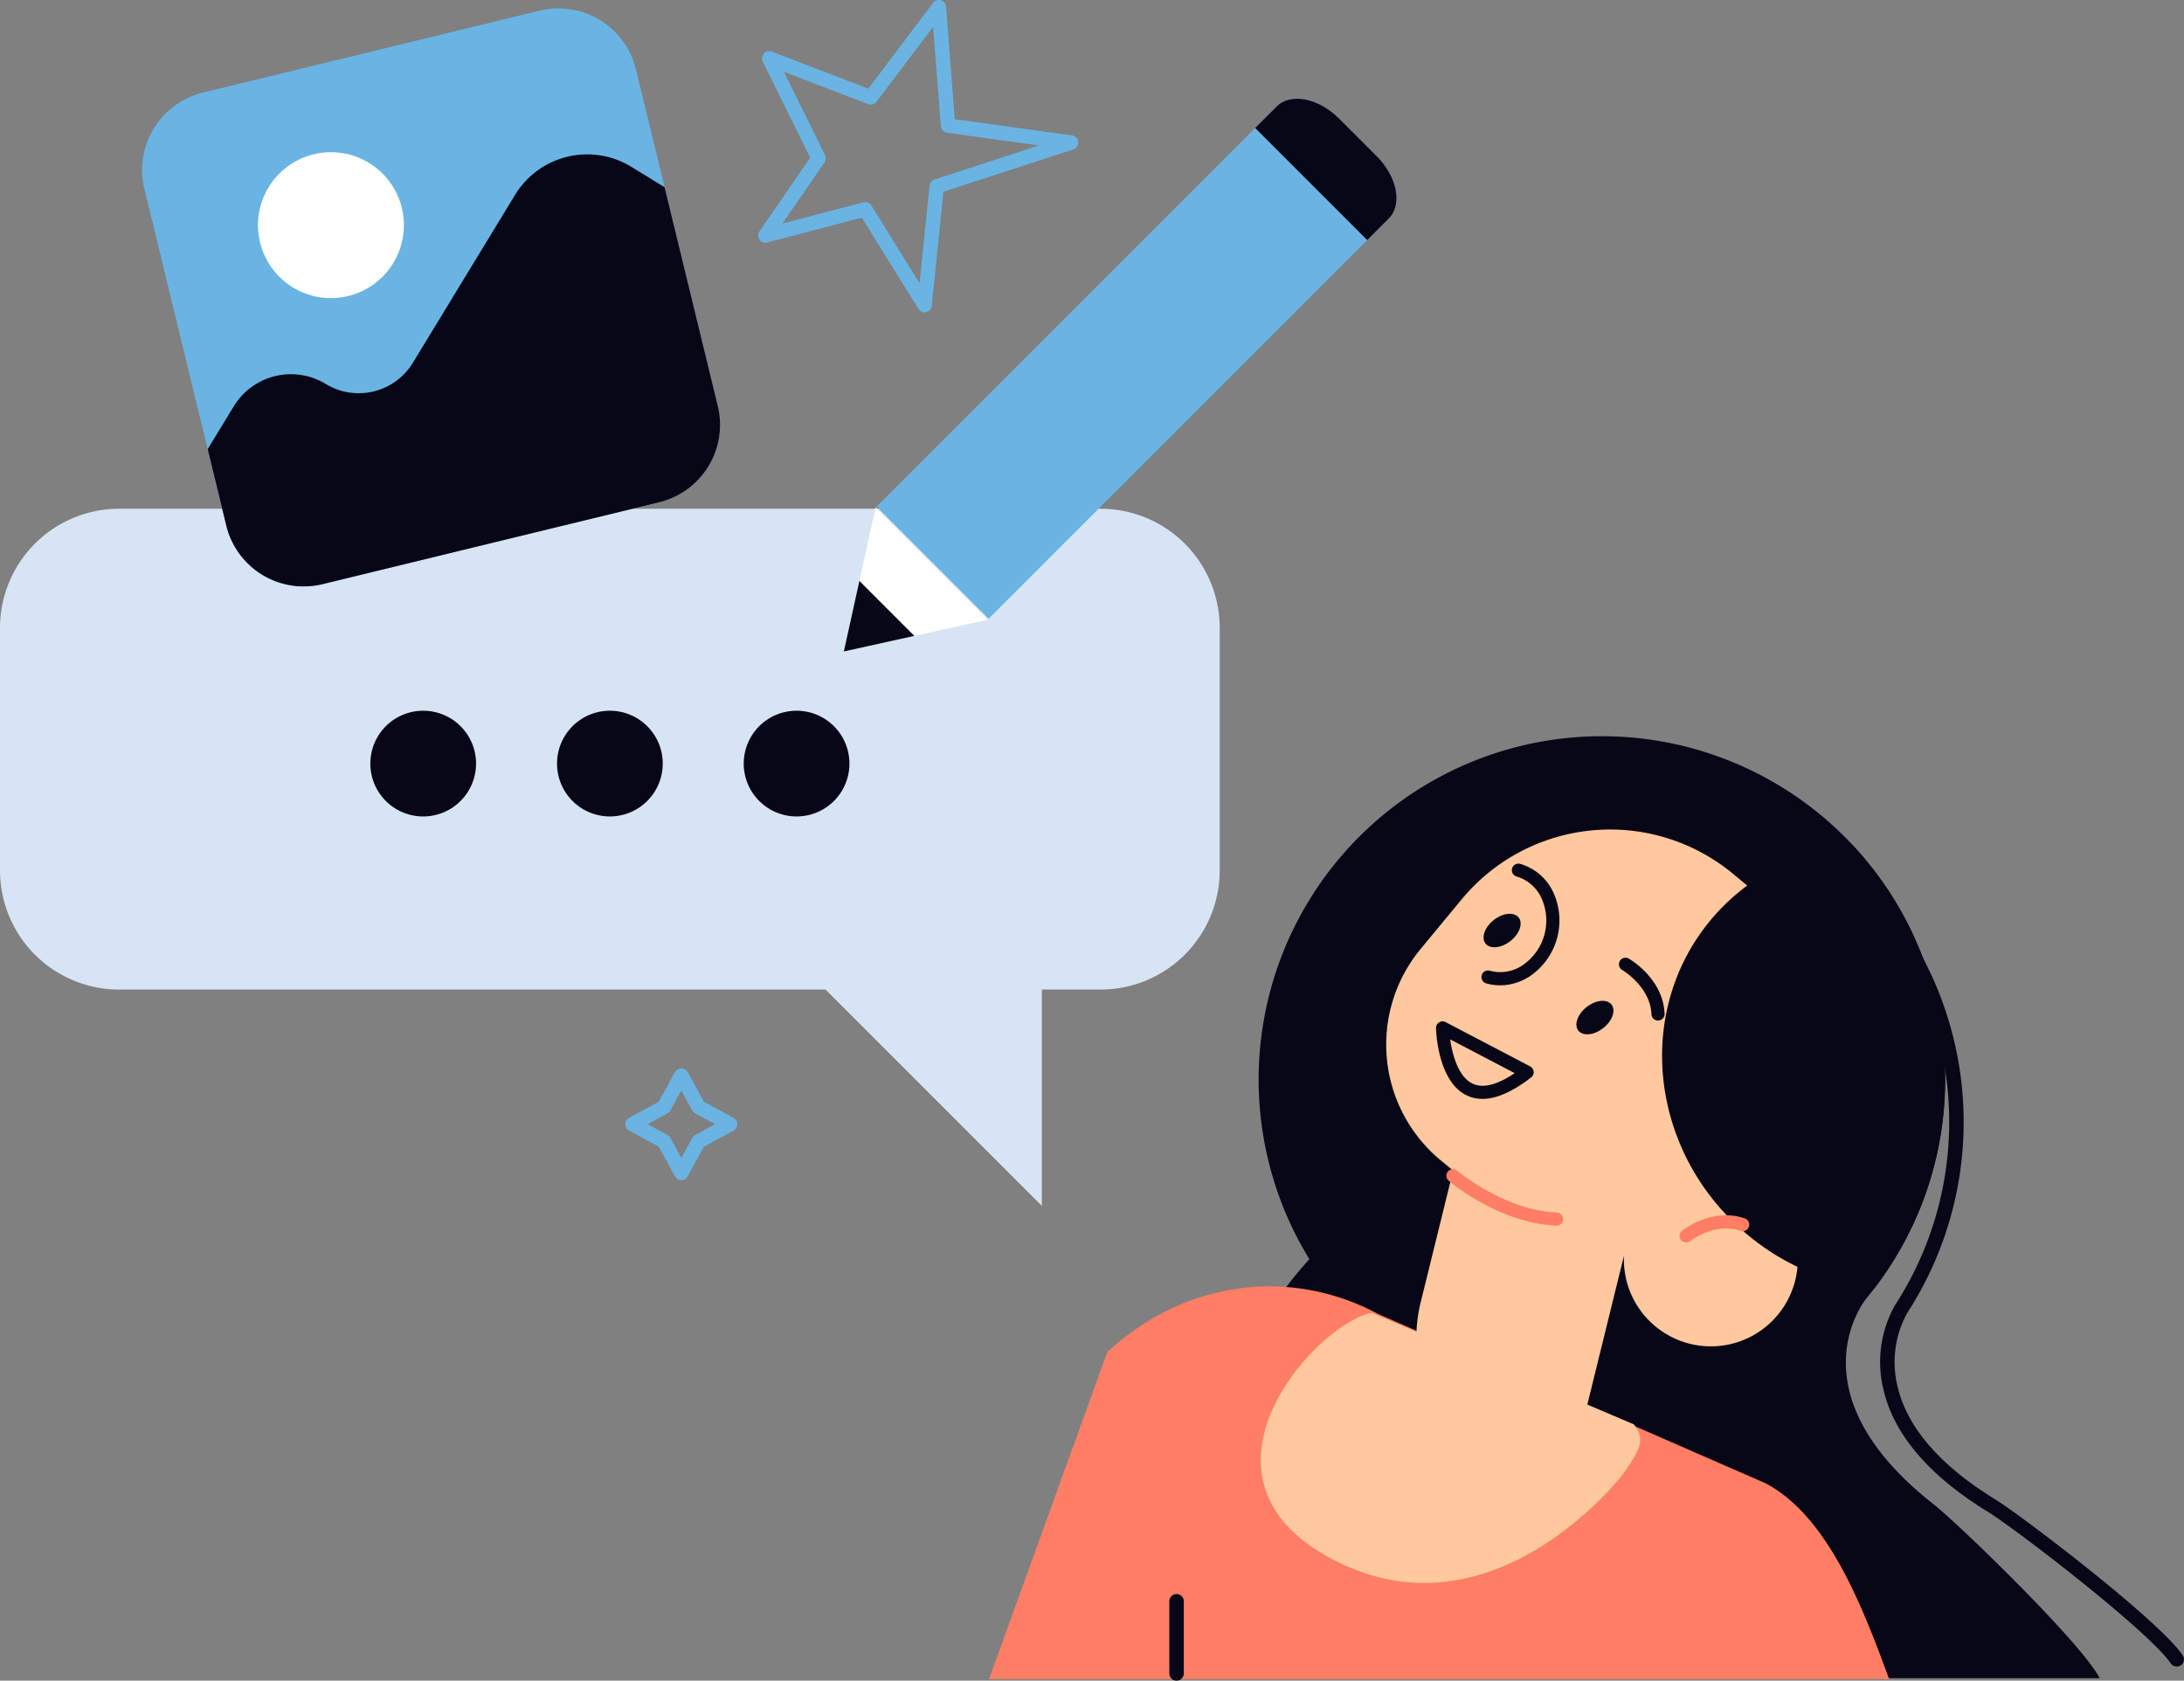
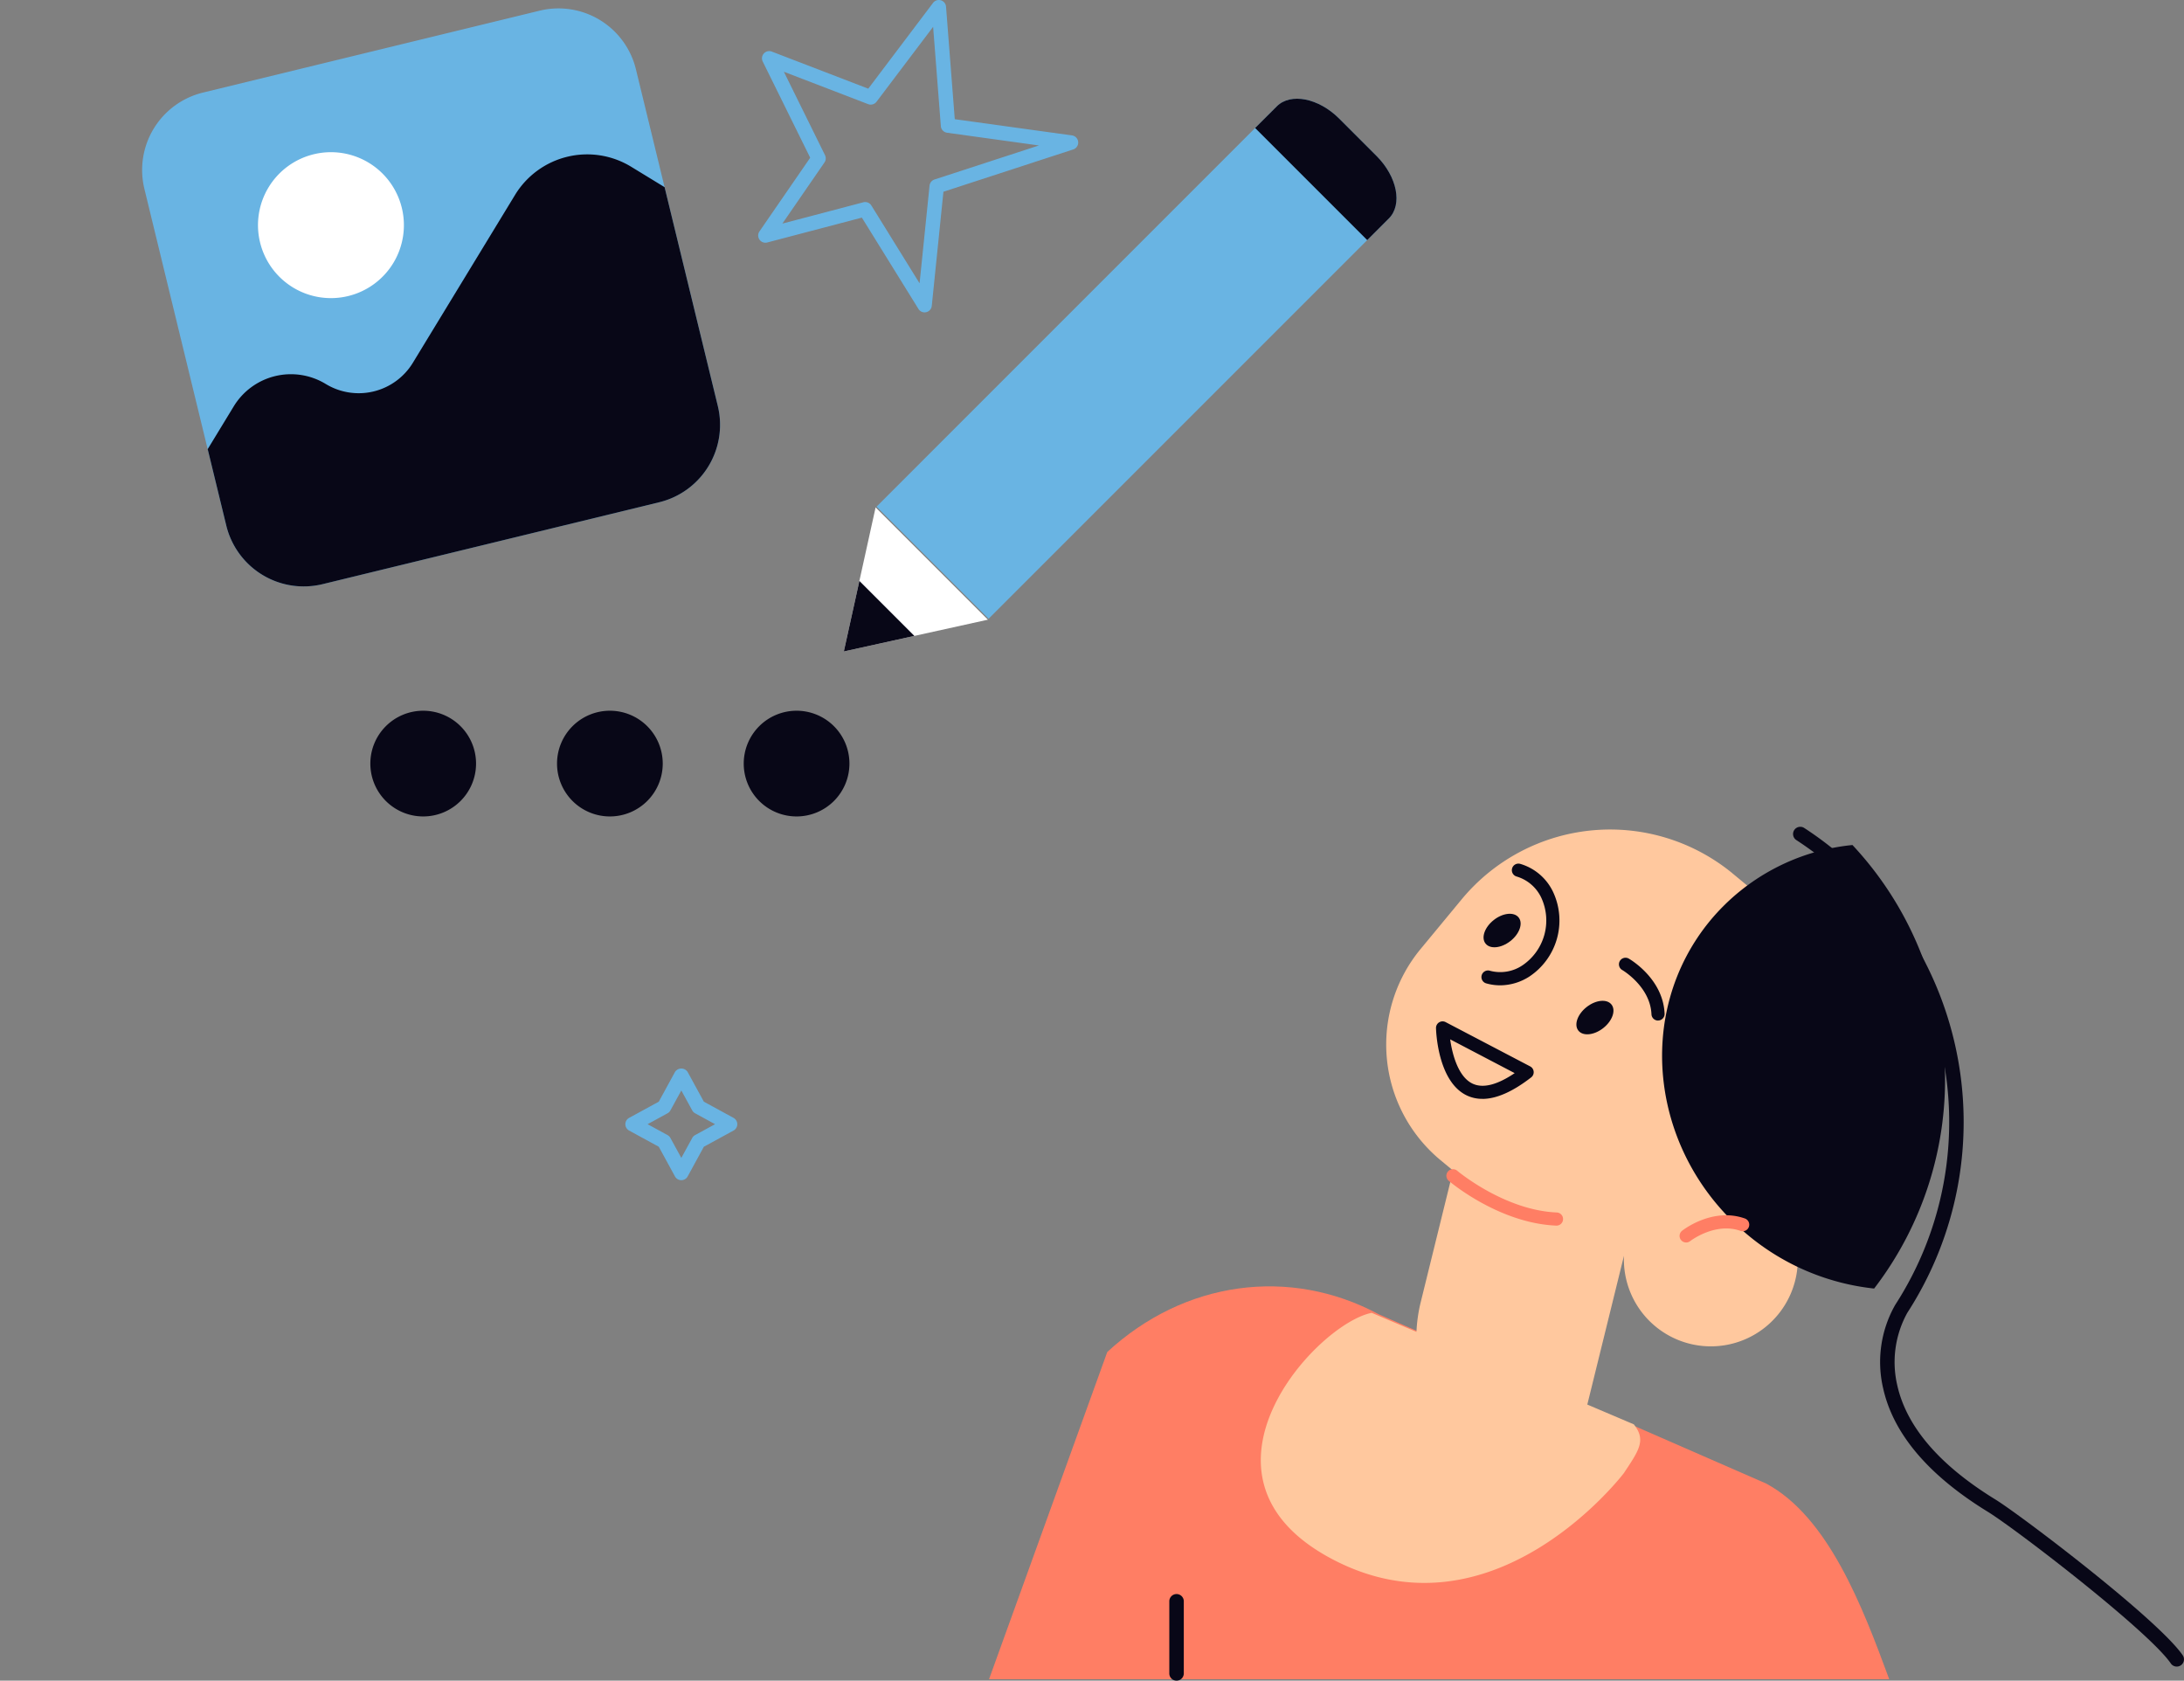
<svg xmlns="http://www.w3.org/2000/svg" id="_01-icon" data-name="01-icon" width="256.199" height="197.129" viewBox="0 0 256.199 197.129">
  <rect x="0" y="0" width="256.199" height="197.129" fill="#808080" stroke="none" />
  <defs>
    <clipPath id="clip-path">
      <rect id="長方形_1271" data-name="長方形 1271" width="256.199" height="197.129" fill="none" />
    </clipPath>
  </defs>
  <g id="グループ_809" data-name="グループ 809" clip-path="url(#clip-path)">
-     <path id="パス_1145" data-name="パス 1145" d="M129.1,70.372H13.981A13.981,13.981,0,0,0,0,84.354v28.433a13.981,13.981,0,0,0,13.981,13.981H96.837l25.379,25.379V126.768H129.1a13.981,13.981,0,0,0,13.981-13.981V84.354A13.981,13.981,0,0,0,129.1,70.372" transform="translate(0 -10.699)" fill="#d7e4f4" />
    <path id="パス_1146" data-name="パス 1146" d="M63.632,104.51a6.2,6.2,0,1,1-6.2-6.2,6.2,6.2,0,0,1,6.2,6.2" transform="translate(-7.788 -14.946)" fill="#080717" />
    <path id="パス_1147" data-name="パス 1147" d="M89.459,104.51a6.2,6.2,0,1,1-6.2-6.2,6.2,6.2,0,0,1,6.2,6.2" transform="translate(-11.715 -14.946)" fill="#080717" />
    <path id="パス_1148" data-name="パス 1148" d="M115.287,104.51a6.2,6.2,0,1,1-6.2-6.2,6.2,6.2,0,0,1,6.2,6.2" transform="translate(-15.642 -14.946)" fill="#080717" />
    <path id="パス_1149" data-name="パス 1149" d="M80.321,59.086l-39.5,9.608a9.346,9.346,0,0,1-11.291-6.873L19.927,22.327A9.347,9.347,0,0,1,26.8,11.035L66.294,1.427A9.347,9.347,0,0,1,77.586,8.3l9.608,39.495a9.347,9.347,0,0,1-6.873,11.291" transform="translate(-2.989 -0.176)" fill="#69b4e3" />
    <path id="パス_1150" data-name="パス 1150" d="M52.564,27.587a8.558,8.558,0,1,1-10.338-6.293,8.557,8.557,0,0,1,10.338,6.293" transform="translate(-5.426 -3.2)" fill="#fff" />
    <path id="パス_1151" data-name="パス 1151" d="M30.915,64.892l-2.181-8.965,3.052-5.013a7.855,7.855,0,0,1,10.8-2.626A7.438,7.438,0,0,0,52.8,45.8L64.784,26.115A9.907,9.907,0,0,1,78.4,22.8L82.329,25.2l6.244,25.669A9.347,9.347,0,0,1,81.7,62.157L42.206,71.765a9.347,9.347,0,0,1-11.291-6.873" transform="translate(-4.369 -3.247)" fill="#080717" />
    <path id="パス_1152" data-name="パス 1152" d="M179.919,20.377l-4.382-4.382c-2.42-2.42-5.7-3.065-7.324-1.442L121.261,61.506l13.147,13.147L181.36,27.7c1.624-1.625.979-4.9-1.441-7.324" transform="translate(-18.437 -2.077)" fill="#69b4e3" />
    <path id="パス_1153" data-name="パス 1153" d="M173.638,17.091l13.147,13.147,2.538-2.538c1.624-1.624.979-4.9-1.441-7.323L183.5,15.995c-2.42-2.42-5.7-3.065-7.323-1.442Z" transform="translate(-26.4 -2.077)" fill="#080717" />
    <path id="パス_1154" data-name="パス 1154" d="M120.464,70.184l-3.728,16.9,16.9-3.728Z" transform="translate(-17.749 -10.671)" fill="#fff" />
    <path id="パス_1155" data-name="パス 1155" d="M125.009,86.805l-6.448-6.448-1.825,8.273Z" transform="translate(-17.749 -12.218)" fill="#080717" />
    <path id="パス_1156" data-name="パス 1156" d="M124.41,36.641a.849.849,0,0,1-.721-.4l-6.64-10.716-11.1,2.917a.848.848,0,0,1-.913-1.3l5.952-8.641L105.419,7.217a.848.848,0,0,1,1.064-1.167L117.8,10.4,125.4.337a.848.848,0,0,1,1.522.445l1.025,13.2,13.75,1.9a.848.848,0,0,1,.147,1.646l-15.227,4.962-1.367,13.387a.849.849,0,0,1-.654.74.86.86,0,0,1-.19.022M117.44,23.7a.848.848,0,0,1,.721.4l5.658,9.132,1.17-11.458a.849.849,0,0,1,.582-.721l12.25-3.992-10.778-1.492a.848.848,0,0,1-.729-.774l-.906-11.648-6.641,8.789a.852.852,0,0,1-.981.28l-9.887-3.8,4.826,9.785a.847.847,0,0,1-.063.856l-4.938,7.169,9.5-2.5a.853.853,0,0,1,.215-.028" transform="translate(-15.946 0)" fill="#69b4e3" />
    <path id="パス_1157" data-name="パス 1157" d="M93.077,160.9a.847.847,0,0,1-.744-.441l-1.9-3.481-3.48-1.9a.847.847,0,0,1,0-1.487l3.48-1.9,1.9-3.481a.882.882,0,0,1,1.487,0l1.9,3.481,3.482,1.9a.848.848,0,0,1,0,1.487l-3.482,1.9-1.9,3.481a.847.847,0,0,1-.744.441m-3.954-6.569,2.338,1.279a.846.846,0,0,1,.337.337l1.28,2.339,1.28-2.339a.851.851,0,0,1,.337-.337l2.339-1.279-2.339-1.279a.848.848,0,0,1-.337-.337l-1.28-2.338-1.28,2.338a.843.843,0,0,1-.337.337Z" transform="translate(-13.153 -22.471)" fill="#69b4e3" />
-     <path id="パス_1158" data-name="パス 1158" d="M171.1,204.5q1.24,4.125,2.756,7.83h98.093c-2.278-4.3-16.66-18.178-19.511-20.418-16.455-12.928-8.322-23.583-7.86-24.142a40.269,40.269,0,1,0-65.347-4.59q-.728.791-1.423,1.629A40.241,40.241,0,0,0,171.1,204.5" transform="translate(-25.63 -15.484)" fill="#080717" />
    <path id="パス_1159" data-name="パス 1159" d="M293.064,212.865a.846.846,0,0,1-.7-.368c-2.626-3.82-18.187-15.775-21.475-17.794-6.932-4.256-11.055-9.106-12.256-14.416a13.566,13.566,0,0,1,1.4-9.846,39.468,39.468,0,0,0-11.61-54.528.848.848,0,0,1,.922-1.423,41.166,41.166,0,0,1,12.111,56.874,11.958,11.958,0,0,0-1.171,8.549c1.1,4.847,4.961,9.337,11.489,13.345,2.913,1.788,19.066,14.032,21.985,18.279a.848.848,0,0,1-.7,1.328" transform="translate(-37.712 -17.386)" fill="#080717" />
    <path id="パス_1160" data-name="パス 1160" d="M136.824,224.015l13.87-38.382c9.027-8.337,21.377-10.05,31.862-4.417l45.43,19.848c7.287,3.915,11.3,14.42,14.436,22.951Z" transform="translate(-20.803 -27.053)" fill="#ff7e64" />
    <path id="パス_1161" data-name="パス 1161" d="M229.755,119.889,242.831,130.7a10.924,10.924,0,0,1,1.453,15.335l-5.185,6.27a28.531,28.531,0,0,1-5.37,5.012,10.2,10.2,0,1,1-16.707,7.419l-4.3,17.456,5.457,2.322c1.479,1.86.591,3.067-1.179,5.731,0,0-15.32,20.178-34.347,10-18.035-9.647-1.773-27.513,4.777-28.811l5.252,2.234a17.583,17.583,0,0,1,.5-3.494l3.8-15.425-1.506-1.247a17.6,17.6,0,0,1-2.34-24.708l4.879-5.9a22.613,22.613,0,0,1,31.742-3.007" transform="translate(-26.519 -17.446)" fill="#ffc89e" />
    <path id="パス_1162" data-name="パス 1162" d="M212.992,168.345h-.034c-6.673-.29-12.353-5.056-12.592-5.258a.771.771,0,0,1,1-1.175c.054.046,5.524,4.626,11.659,4.893a.771.771,0,0,1-.032,1.542" transform="translate(-30.422 -24.589)" fill="#ff7e64" />
    <path id="パス_1163" data-name="パス 1163" d="M252.266,116.888a40.263,40.263,0,0,1,2.542,52.022,27.749,27.749,0,0,1-14.793-6.262c-11.464-9.479-13.444-26.005-4.426-36.912a24.873,24.873,0,0,1,16.676-8.848" transform="translate(-34.959 -17.772)" fill="#080717" />
    <path id="パス_1164" data-name="パス 1164" d="M233.124,171.294a.771.771,0,0,1-.478-1.375c.144-.114,3.581-2.78,7.366-1.442a.771.771,0,0,1-.515,1.454c-2.969-1.051-5.868,1.176-5.9,1.2a.776.776,0,0,1-.476.164" transform="translate(-35.327 -25.558)" fill="#ff7e64" />
    <path id="パス_1165" data-name="パス 1165" d="M221.224,141.641c-1.074.842-2.38.971-2.916.287s-.1-1.921.975-2.764,2.38-.971,2.916-.287.1,1.921-.975,2.763" transform="translate(-33.157 -21.048)" fill="#080717" />
    <path id="パス_1166" data-name="パス 1166" d="M208.381,129.6c-1.074.842-2.38.971-2.916.287s-.1-1.921.975-2.763,2.38-.971,2.916-.287.1,1.921-.975,2.764" transform="translate(-31.204 -19.217)" fill="#080717" />
    <path id="パス_1167" data-name="パス 1167" d="M228.551,139.846a.772.772,0,0,1-.77-.739c-.14-3.252-3.394-5.168-3.427-5.188a.771.771,0,0,1,.767-1.338c.164.094,4.024,2.347,4.2,6.46a.77.77,0,0,1-.737.8h-.034" transform="translate(-34.052 -20.142)" fill="#080717" />
    <path id="パス_1168" data-name="パス 1168" d="M204.1,150.367a4.194,4.194,0,0,1-1.83-.4c-3.437-1.638-3.606-7.646-3.611-7.9a.771.771,0,0,1,1.129-.7l9.917,5.193a.77.77,0,0,1,.114,1.293c-2.165,1.676-4.079,2.519-5.719,2.519m-3.78-6.985c.255,1.819.965,4.4,2.616,5.19,1.219.582,2.884.168,4.952-1.227Z" transform="translate(-30.205 -21.479)" fill="#080717" />
    <path id="パス_1169" data-name="パス 1169" d="M207.139,133.735a5.954,5.954,0,0,1-1.635-.229.771.771,0,1,1,.422-1.484,4.658,4.658,0,0,0,3.821-.626,6.354,6.354,0,0,0,2.244-7.878,4.666,4.666,0,0,0-2.919-2.545.771.771,0,0,1,.422-1.484,6.184,6.184,0,0,1,3.886,3.361,7.893,7.893,0,0,1-2.8,9.846,6.377,6.377,0,0,1-3.439,1.039" transform="translate(-31.16 -18.163)" fill="#080717" />
    <path id="パス_1170" data-name="パス 1170" d="M162.61,230.654a.848.848,0,0,1-.848-.848v-8.459a.848.848,0,1,1,1.7,0v8.459a.848.848,0,0,1-.848.848" transform="translate(-24.594 -33.525)" fill="#080717" />
  </g>
</svg>